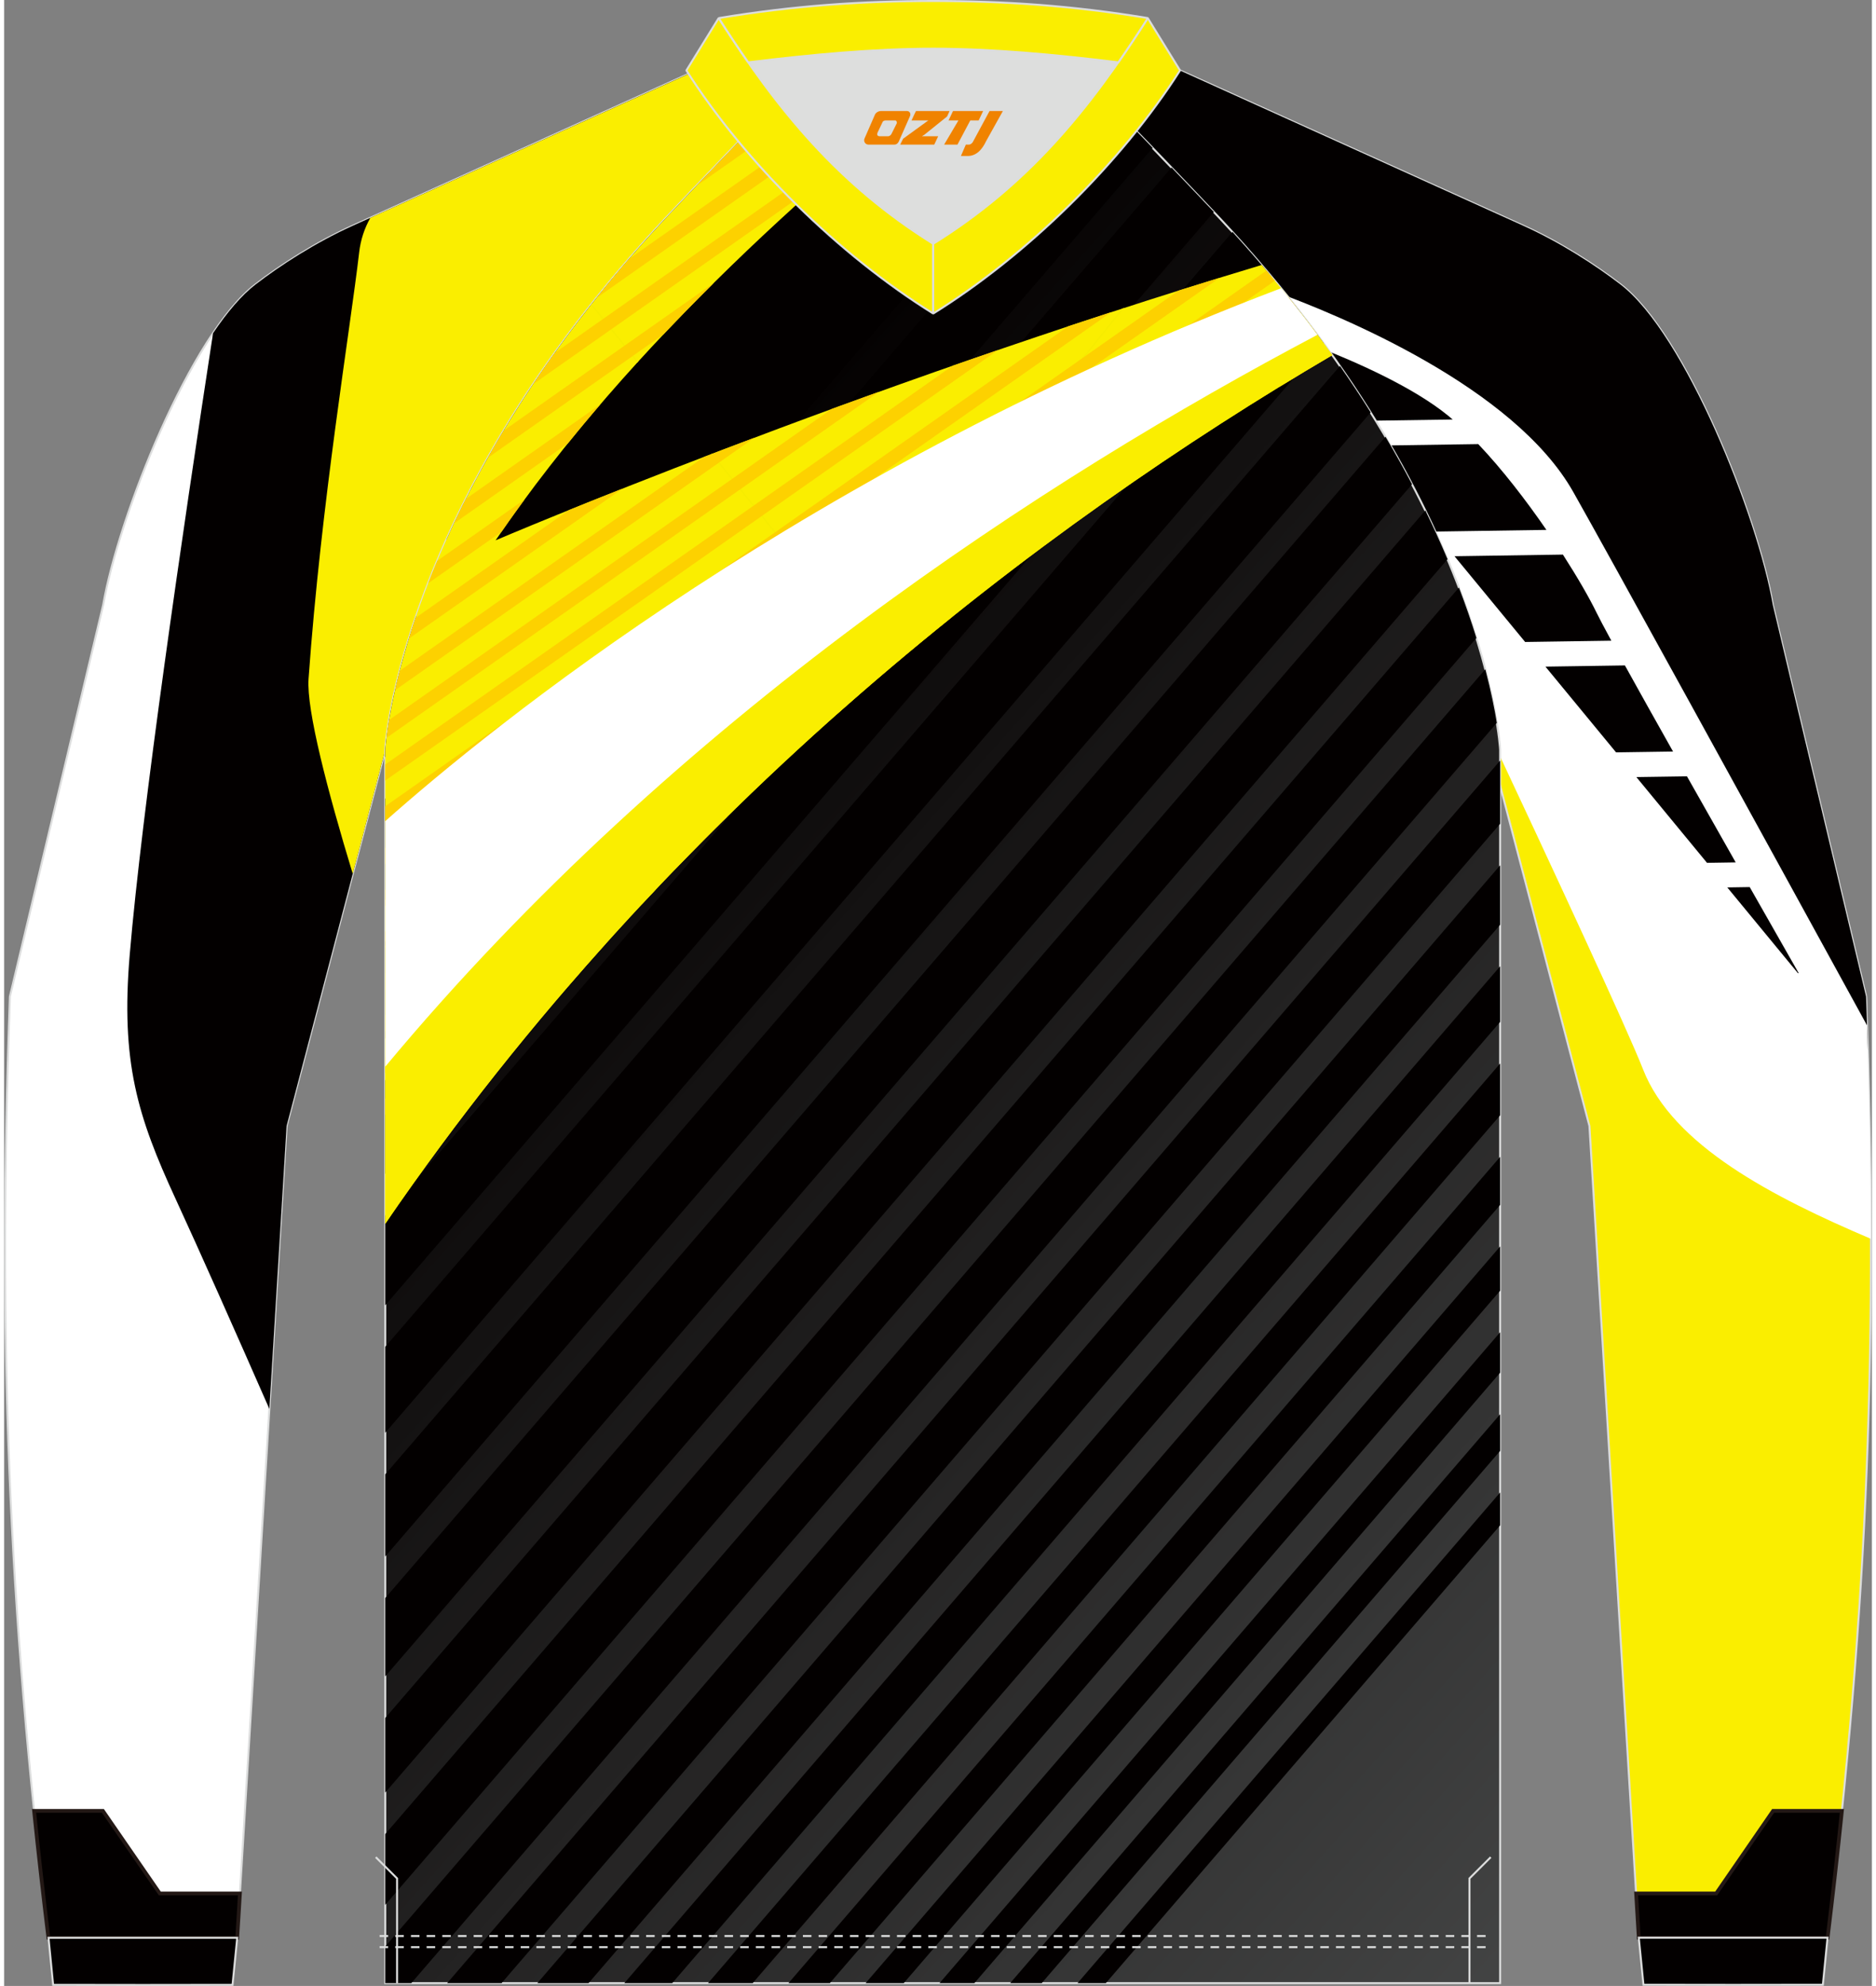
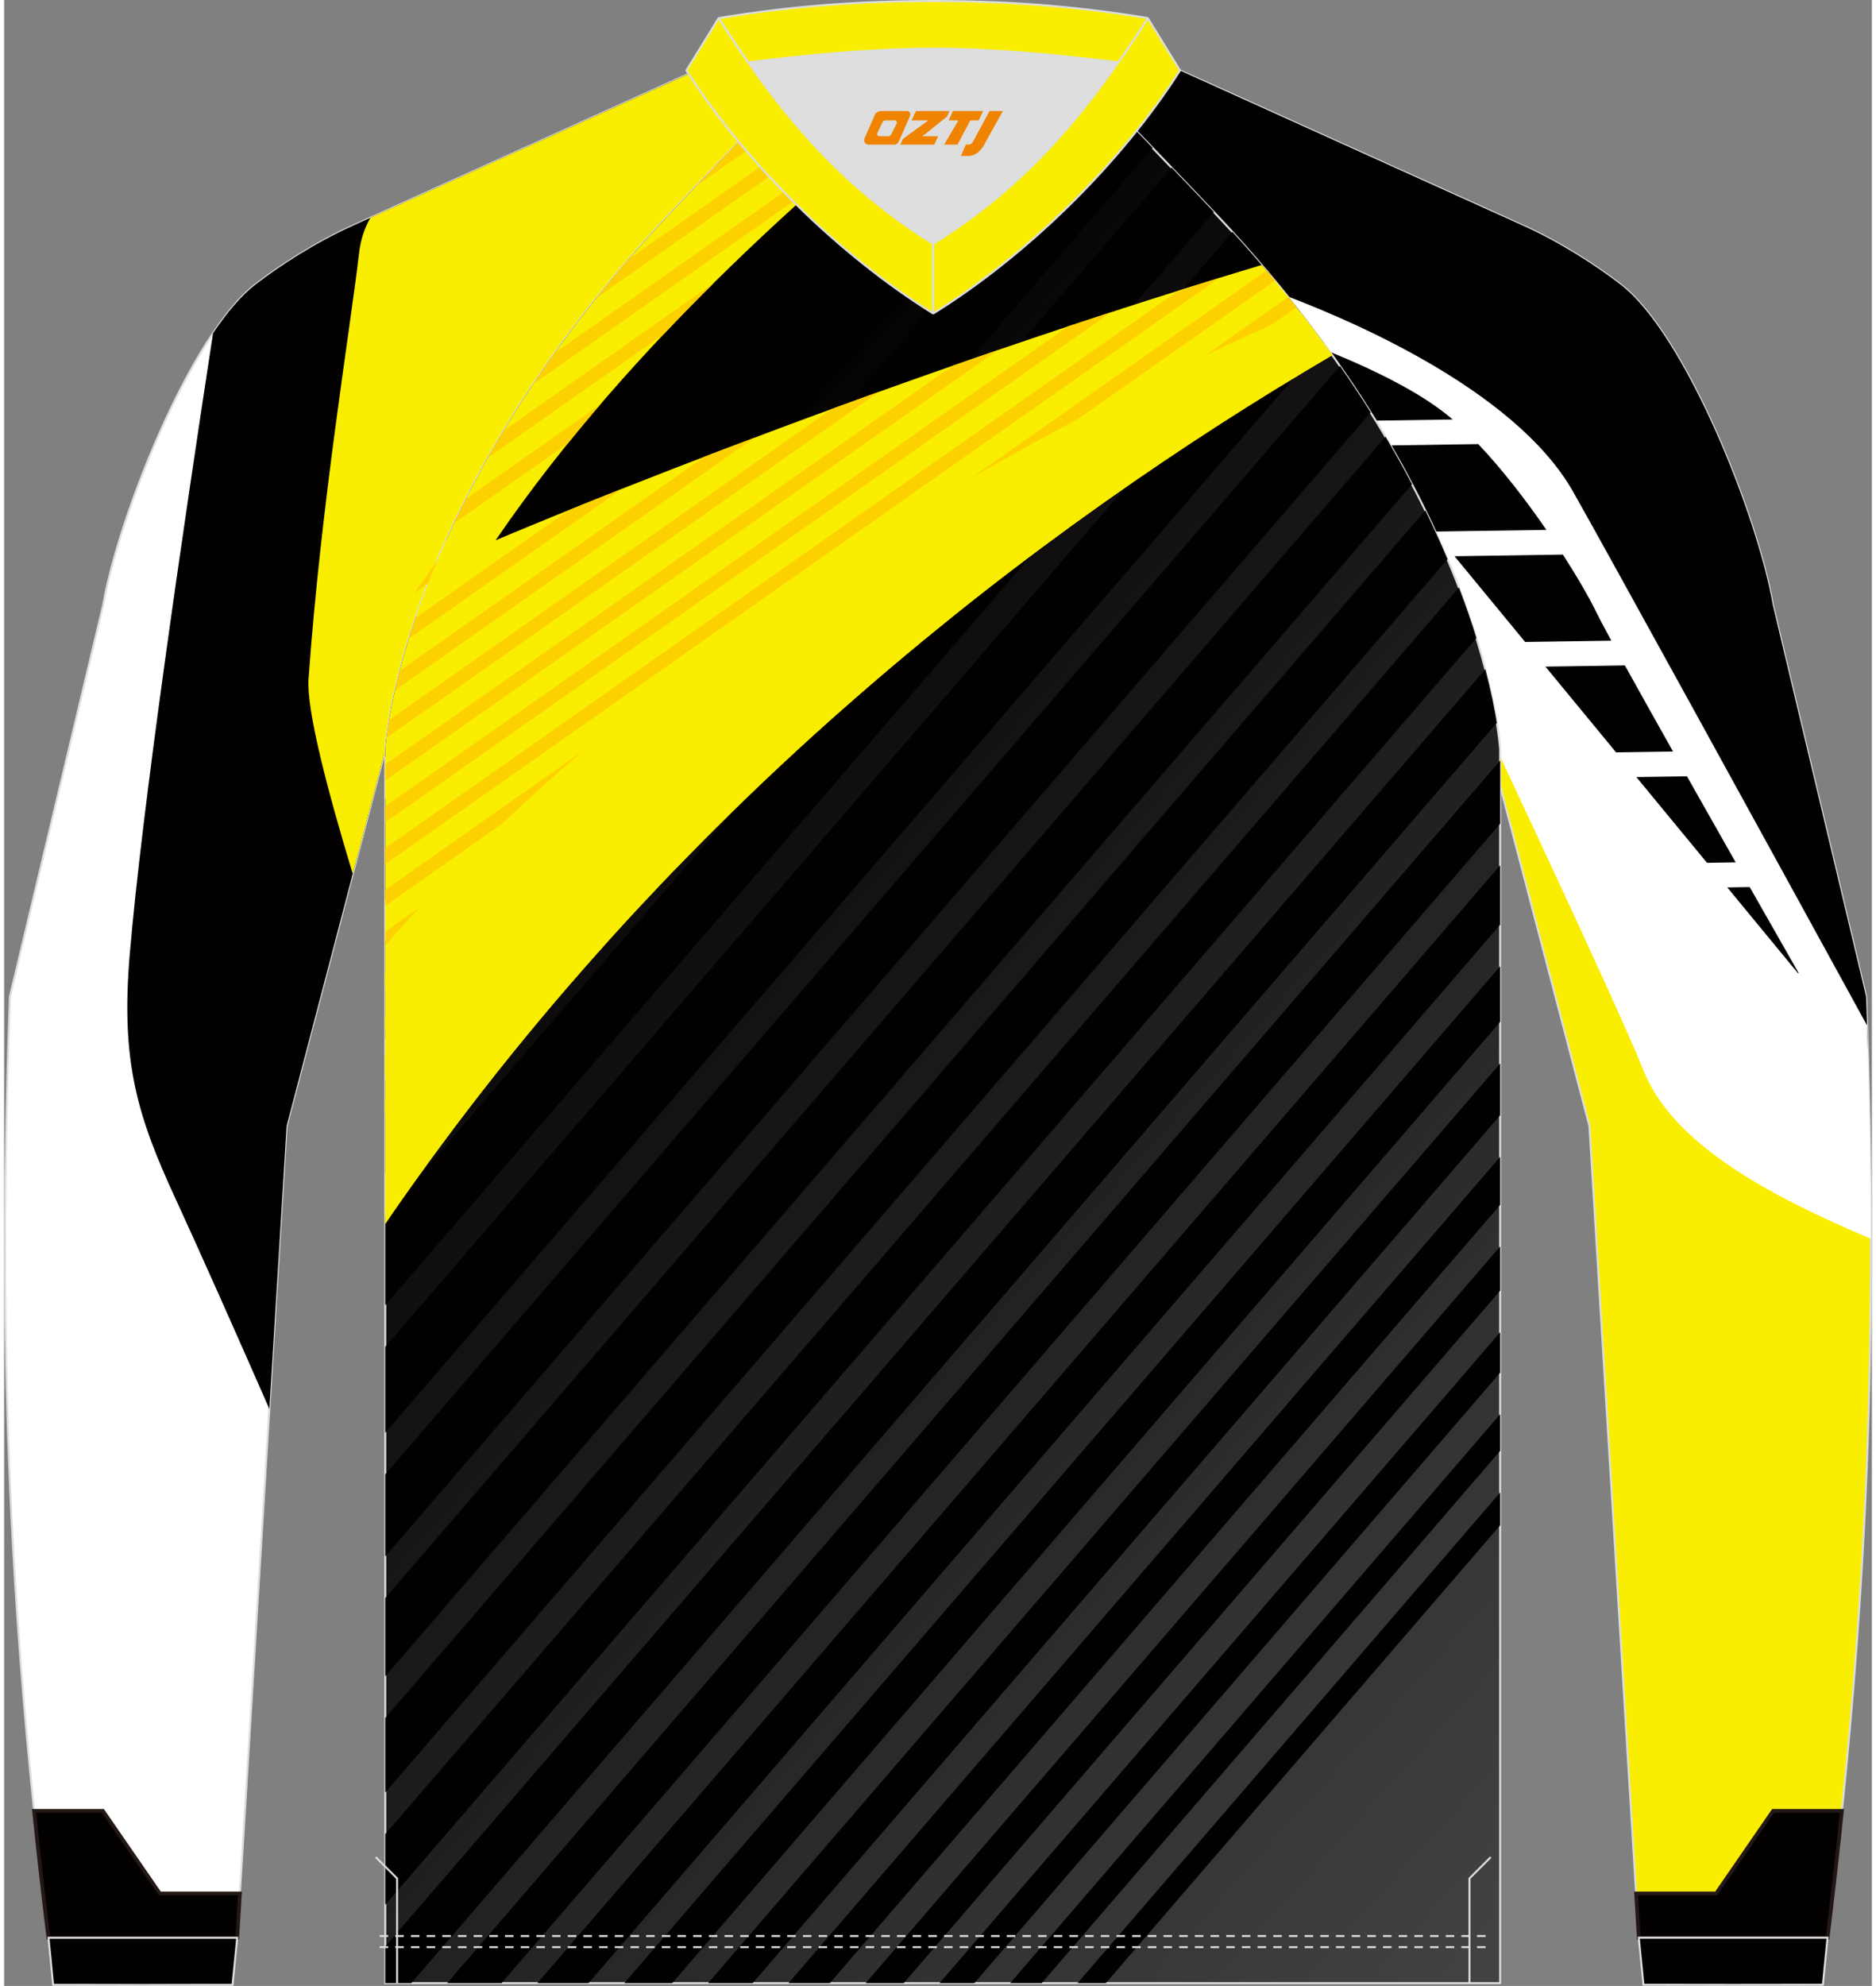
<svg xmlns="http://www.w3.org/2000/svg" xmlns:xlink="http://www.w3.org/1999/xlink" version="1.1" x="0px" y="0px" width="379.5px" height="401.5px" viewBox="0 0 378.36 402.06" enable-background="new 0 0 378.36 402.06" xml:space="preserve">
  <rect x="0" y="0" width="378.36" height="402.06" fill="#808080" stroke="none" />
  <g id="图层_1">
    <g>
      <path fill-rule="evenodd" clip-rule="evenodd" fill="#FAEE00" stroke="#DCDDDD" stroke-width="0.4" stroke-miterlimit="22.926" d="    M228.52,27.62c7.03,7.29,13.67,14.27,15.83,16.56c54.16,57.76,56.79,107.57,56.79,107.57l20,76.2l10,164.34h38.25    c8.26-67.53,10.24-121.73,7.8-190.54l-18.9-79.3c-3.09-17.9-17.74-54.81-30.87-64.87c-4.93-3.79-12.06-8.44-19.7-11.89    l-69.52-31.42C235.34,18.77,232.08,23.24,228.52,27.62z" />
      <g>
        <path fill-rule="evenodd" clip-rule="evenodd" fill="#030000" stroke="#231815" stroke-width="0.758" stroke-miterlimit="22.926" d="     M372.29,366.62h-13.94l-11.53,16.72H330.6l0.54,8.96h38.25C370.46,383.53,371.43,374.99,372.29,366.62z" />
        <path fill-rule="evenodd" clip-rule="evenodd" fill="#030000" d="M285.78,102.9c21.54,17.6,45.77,42.06,60.98,71.95     c8.98,17.65,19.8,29.59,30.77,37.65c-0.1-3.55-0.22-7.12-0.35-10.75l-18.9-79.3c-3.09-17.9-17.74-54.81-30.87-64.87     c-4.93-3.79-12.06-8.44-19.7-11.89l-69.52-31.42c-2.87,4.49-6.13,8.96-9.68,13.34c7.03,7.29,13.67,14.27,15.83,16.56     C264.39,65.55,277.37,85.83,285.78,102.9z" />
        <path fill-rule="evenodd" clip-rule="evenodd" fill="#FFFFFF" d="M257.31,59.01c13.14,4.78,48.48,19.27,60.54,40.56     c7.01,12.37,36.23,65.55,59.53,108.03c0.48,14.97,0.75,29.27,0.77,43.2c-19.8-8.43-40.14-18.87-46.16-34.34     c-3.08-7.91-18.75-41.62-31.25-68.25C299.21,137.1,291.75,101.36,257.31,59.01z" />
        <g>
          <path fill-rule="evenodd" clip-rule="evenodd" fill="#030000" d="M293.44,84.93l-17.46,0.26c-2.99-4.85-6.33-9.86-10.06-15.01      c8.19,3.19,19.52,8.22,26.57,13.95C292.8,84.4,293.12,84.66,293.44,84.93z" />
          <path fill-rule="evenodd" clip-rule="evenodd" fill="#030000" d="M312.43,107.28l-22.73,0.34l-3.97-4.82      c-1.99-4.03-4.23-8.24-6.76-12.6l19.65-0.29C303.48,95.02,308.31,101.3,312.43,107.28z" />
          <path fill-rule="evenodd" clip-rule="evenodd" fill="#030000" d="M325.58,129.71l-17.46,0.26l-14.31-17.36l21.96-0.33      c3.01,4.68,5.41,8.86,6.79,11.71C323.1,125.09,324.15,127.08,325.58,129.71z" />
          <path fill-rule="evenodd" clip-rule="evenodd" fill="#030000" d="M338.08,152.15l-11.54,0.17l-14.31-17.36l16.1-0.24      C331.05,139.65,334.46,145.72,338.08,152.15z" />
          <path fill-rule="evenodd" clip-rule="evenodd" fill="#030000" d="M350.77,174.59l-5.81,0.09l-14.31-17.36l10.25-0.15      C344.23,163.06,347.63,169.06,350.77,174.59z" />
          <path fill-rule="evenodd" clip-rule="evenodd" fill="#030000" d="M363.54,197.02l-0.16,0l-14.31-17.36l4.54-0.07      C358.52,188.23,362.37,194.97,363.54,197.02z" />
        </g>
      </g>
      <path fill-rule="evenodd" clip-rule="evenodd" fill="#FFFFFF" stroke="#DCDDDD" stroke-width="0.4" stroke-miterlimit="22.926" d="    M149.84,27.63c-7.03,7.29-13.67,14.27-15.83,16.56c-54.16,57.76-56.79,107.57-56.79,107.57l-20,76.2l-10,164.34H8.97    c-8.26-67.53-10.24-121.73-7.8-190.54l18.9-79.3c3.09-17.89,17.74-54.81,30.87-64.87c4.93-3.79,12.06-8.44,19.7-11.89l69.52-31.42    C143.02,18.78,146.28,23.25,149.84,27.63z" />
      <g>
        <path fill-rule="evenodd" clip-rule="evenodd" fill="#030000" stroke="#231815" stroke-width="0.758" stroke-miterlimit="22.926" d="     M6.07,366.62h13.94l11.53,16.72h16.23l-0.55,8.97H8.97C7.9,383.54,6.93,375,6.07,366.62z" />
        <path fill-rule="evenodd" clip-rule="evenodd" fill="#030000" d="M53.73,285.24c-6.93-15.78-13.97-31.63-19-42.54     c-7.72-16.73-11.12-27.67-9.29-49.38C27.9,164.1,36.07,108.2,42.32,67.46c2.86-4.24,5.77-7.68,8.62-9.87     c4.93-3.79,12.06-8.44,19.7-11.89l69.52-31.42l0.19,0.3l-5.51,28.72l-0.83,0.88c-54.16,57.76-56.79,107.57-56.79,107.57l-20,76.2     L53.73,285.24z" />
        <path fill-rule="evenodd" clip-rule="evenodd" fill="#FAEE00" d="M71.92,51.11c-1.81,15.61-7.69,50.58-10.25,86.31     c-0.45,6.31,3.86,22.74,8.95,39.48l6.6-25.13c0,0,2.64-49.82,56.79-107.57c2.16-2.3,8.8-9.27,15.83-16.56     c-3.56-4.38-6.82-8.85-9.68-13.34L74.19,44.1C73.01,46.19,72.22,48.51,71.92,51.11z" />
      </g>
      <linearGradient id="SVGID_1_" gradientUnits="userSpaceOnUse" x1="85.476" y1="152.017" x2="334.873" y2="376.574">
        <stop offset="0" style="stop-color:#030000" />
        <stop offset="1" style="stop-color:#444545" />
      </linearGradient>
      <path fill-rule="evenodd" clip-rule="evenodd" fill="url(#SVGID_1_)" stroke="#DCDDDD" stroke-width="0.4" stroke-miterlimit="22.926" d="    M77.21,151.76v249.73h112.92h112.92V151.76c0,0-2.64-49.82-56.8-107.58c-3.96-4.22-23.17-24.31-31.87-33    c-8.27-0.79-16.43-1.29-24.26-1.29c-7.84,0-16,0.51-24.26,1.29c-8.69,8.69-27.91,28.78-31.86,33    C79.85,101.95,77.21,151.76,77.21,151.76z" />
      <g>
        <g>
          <path fill-rule="evenodd" clip-rule="evenodd" fill="#030000" d="M174.79,10.45l-85.23,98.9c8.21-18.3,21.83-41.04,44.45-65.16      c3.95-4.22,23.17-24.31,31.86-33C168.86,10.89,171.83,10.65,174.79,10.45z" />
          <path fill-rule="evenodd" clip-rule="evenodd" fill="#030000" d="M83.42,124.88l98.97-114.84c2.61-0.1,5.19-0.15,7.74-0.15      c3.43,0,6.93,0.1,10.47,0.27L77.21,153.32v-1.55C77.21,151.76,77.76,141.49,83.42,124.88z" />
          <path fill-rule="evenodd" clip-rule="evenodd" fill="#030000" d="M77.21,161.73L207.48,10.59c2.29,0.17,4.6,0.37,6.91,0.59      c1.54,1.54,3.4,3.43,5.46,5.53L77.21,182.2V161.73z" />
          <path fill-rule="evenodd" clip-rule="evenodd" fill="#030000" d="M77.21,190.61L223.69,20.65c2.92,3.01,6.02,6.22,8.97,9.29      L77.21,210.32V190.61z" />
          <path fill-rule="evenodd" clip-rule="evenodd" fill="#030000" d="M77.21,218.73L236.49,33.92c3.6,3.75,6.69,7,8.57,8.99      L77.21,237.67V218.73z" />
          <path fill-rule="evenodd" clip-rule="evenodd" fill="#030000" d="M77.21,246.08L248.83,46.96c2.77,3.03,5.39,6.04,7.89,9.02      L77.21,264.25V246.08z" />
          <path fill-rule="evenodd" clip-rule="evenodd" fill="#030000" d="M77.21,272.66L260.25,60.28c2.5,3.11,4.84,6.18,7.06,9.21      L77.21,290.06V272.66z" />
          <path fill-rule="evenodd" clip-rule="evenodd" fill="#030000" d="M77.21,298.48L270.6,74.09c2.22,3.19,4.3,6.33,6.23,9.4      L77.21,315.11V298.48z" />
          <path fill-rule="evenodd" clip-rule="evenodd" fill="#030000" d="M77.21,323.52l202.62-235.1c1.95,3.29,3.74,6.5,5.38,9.62      l-208,241.34V323.52z" />
          <path fill-rule="evenodd" clip-rule="evenodd" fill="#030000" d="M77.21,347.8L287.9,103.34c1.68,3.43,3.17,6.73,4.5,9.88      L77.21,362.9V347.8z" />
          <path fill-rule="evenodd" clip-rule="evenodd" fill="#030000" d="M77.21,371.31l217.5-252.36c1.4,3.66,2.57,7.08,3.54,10.22      L77.21,385.64V371.31z" />
          <path fill-rule="evenodd" clip-rule="evenodd" fill="#030000" d="M77.21,394.06l222.84-258.57c1.17,4.48,1.89,8.14,2.33,10.86      L82.49,401.49h-5.28V394.06z" />
          <polygon fill-rule="evenodd" clip-rule="evenodd" fill="#030000" points="89.75,401.49 303.06,153.97 303.06,166.77       100.77,401.49     " />
          <polygon fill-rule="evenodd" clip-rule="evenodd" fill="#030000" points="108.02,401.49 303.06,175.18 303.06,187.21       118.39,401.49     " />
          <polygon fill-rule="evenodd" clip-rule="evenodd" fill="#030000" points="125.64,401.49 303.06,195.62 303.06,206.88       135.34,401.49     " />
          <polygon fill-rule="evenodd" clip-rule="evenodd" fill="#030000" points="142.6,401.49 303.06,215.3 303.06,225.79       151.64,401.49     " />
          <polygon fill-rule="evenodd" clip-rule="evenodd" fill="#030000" points="158.89,401.49 303.06,234.2 303.06,243.93       167.27,401.49     " />
          <polygon fill-rule="evenodd" clip-rule="evenodd" fill="#030000" points="174.52,401.49 303.06,252.34 303.06,261.3       182.24,401.49     " />
          <polygon fill-rule="evenodd" clip-rule="evenodd" fill="#030000" points="189.49,401.49 303.06,269.71 303.06,277.9       196.55,401.49 190.14,401.49     " />
          <polygon fill-rule="evenodd" clip-rule="evenodd" fill="#030000" points="203.8,401.49 303.06,286.31 303.06,293.73       210.19,401.49     " />
          <polygon fill-rule="evenodd" clip-rule="evenodd" fill="#030000" points="217.45,401.49 303.06,302.15 303.06,308.8       223.18,401.49     " />
        </g>
        <path fill-rule="evenodd" clip-rule="evenodd" fill="#FAEE00" d="M197.73,10.03c-31.64,25.17-70.45,58.79-98.17,99.36     c0,0,71.73-30.64,155.18-55.74c5.33,6.22,10.08,12.32,14.3,18.25c-58.32,34.23-133.25,90.43-191.83,175.84v-95.97     c0,0,2.64-49.82,56.79-107.58c3.95-4.22,23.17-24.31,31.86-33c8.26-0.78,16.42-1.29,24.26-1.29     C192.63,9.88,195.16,9.94,197.73,10.03z" />
        <g>
          <defs>
            <path id="SVGID_25_" d="M197.73,10.03c-31.64,25.17-70.45,58.79-98.17,99.36c0,0,71.73-30.64,155.18-55.74       c5.33,6.22,10.08,12.32,14.3,18.25c-58.32,34.23-133.25,90.43-191.83,175.84v-95.97c0,0,2.64-49.82,56.79-107.58       c3.95-4.22,23.17-24.31,31.86-33c8.26-0.78,16.42-1.29,24.26-1.29C192.63,9.88,195.16,9.94,197.73,10.03z" />
          </defs>
          <clipPath id="SVGID_2_">
            <use xlink:href="#SVGID_25_" overflow="visible" />
          </clipPath>
        </g>
        <g>
          <defs>
            <path id="SVGID_27_" d="M197.73,10.03c-31.64,25.17-70.45,58.79-98.17,99.36c0,0,71.73-30.64,155.18-55.74       c5.33,6.22,10.08,12.32,14.3,18.25c-58.32,34.23-133.25,90.43-191.83,175.84v-95.97c0,0,2.64-49.82,56.79-107.58       c3.95-4.22,23.17-24.31,31.86-33c8.26-0.78,16.42-1.29,24.26-1.29C192.63,9.88,195.16,9.94,197.73,10.03z" />
          </defs>
          <clipPath id="SVGID_3_">
            <use xlink:href="#SVGID_27_" overflow="visible" />
          </clipPath>
          <path clip-path="url(#SVGID_3_)" fill-rule="evenodd" clip-rule="evenodd" fill="none" stroke="#F6EC00" stroke-width="0.289" stroke-miterlimit="22.926" d="      M77.21,9.88l191.83,237.85 M269.05,9.88L77.21,247.74" />
        </g>
        <g>
          <g>
            <path fill-rule="evenodd" clip-rule="evenodd" fill="#FDD100" d="M77.21,222.43l44.64-31.35c-2.54,2.82-5.06,5.67-7.57,8.58       L77.21,225.7V222.43z" />
            <path fill-rule="evenodd" clip-rule="evenodd" fill="#FDD100" d="M77.21,213.98l69.34-48.7c-3.57,3.5-7.12,7.09-10.66,10.74       l-58.68,41.21V213.98z" />
            <path fill-rule="evenodd" clip-rule="evenodd" fill="#FDD100" d="M77.21,205.52l115.18-80.89       c-7.76,6.21-15.56,12.76-23.36,19.67l-91.82,64.48V205.52L77.21,205.52z M269.05,71.9l-0.53-0.74l-10.29,7.23       C261.89,76.14,265.5,73.98,269.05,71.9z" />
            <path fill-rule="evenodd" clip-rule="evenodd" fill="#FDD100" d="M77.21,197.06L264.41,65.59c0.54,0.71,1.08,1.42,1.61,2.13       l-188.8,132.6V197.06z" />
            <path fill-rule="evenodd" clip-rule="evenodd" fill="#FDD100" d="M77.21,188.6L260.13,60.13c0.56,0.7,1.11,1.4,1.66,2.09       L77.21,191.86V188.6z" />
            <path fill-rule="evenodd" clip-rule="evenodd" fill="#FDD100" d="M77.21,180.14l178.5-125.36c0.58,0.69,1.15,1.37,1.72,2.05       L77.21,183.4V180.14z" />
            <path fill-rule="evenodd" clip-rule="evenodd" fill="#FDD100" d="M77.21,171.69L237.89,58.84c2.76-0.87,5.54-1.73,8.33-2.59       L77.21,174.95V171.69z" />
            <path fill-rule="evenodd" clip-rule="evenodd" fill="#FDD100" d="M77.21,163.23l138.33-97.16c2.88-0.96,5.79-1.91,8.73-2.87       L77.21,166.49V163.23z" />
            <path fill-rule="evenodd" clip-rule="evenodd" fill="#FDD100" d="M77.21,154.77l114.95-80.73c3-1.05,6.05-2.1,9.15-3.16       L77.21,158.03V154.77z" />
            <path fill-rule="evenodd" clip-rule="evenodd" fill="#FDD100" d="M77.98,145.77l89.65-62.97c3.13-1.14,6.32-2.3,9.6-3.48       l-99.79,70.08C77.56,148.46,77.73,147.24,77.98,145.77z" />
            <path fill-rule="evenodd" clip-rule="evenodd" fill="#FDD100" d="M80.14,135.8l61.69-43.32c3.23-1.24,6.6-2.52,10.12-3.84       l-72.76,51.1C79.46,138.5,79.77,137.19,80.14,135.8z" />
            <path fill-rule="evenodd" clip-rule="evenodd" fill="#FDD100" d="M83.35,125.09l31.08-21.83c3.15-1.28,6.76-2.72,10.78-4.31       L81.98,129.3C82.4,127.95,82.85,126.54,83.35,125.09z" />
-             <path fill-rule="evenodd" clip-rule="evenodd" fill="#FDD100" d="M87.73,113.55l17.71-12.44c-1.59,2.16-3.15,4.35-4.68,6.55       L85.89,118.1C86.46,116.62,87.08,115.11,87.73,113.55z" />
+             <path fill-rule="evenodd" clip-rule="evenodd" fill="#FDD100" d="M87.73,113.55c-1.59,2.16-3.15,4.35-4.68,6.55       L85.89,118.1C86.46,116.62,87.08,115.11,87.73,113.55z" />
            <path fill-rule="evenodd" clip-rule="evenodd" fill="#FDD100" d="M93.52,101.02l27.24-19.13c-2.22,2.58-4.4,5.2-6.55,7.86       L91.1,105.99C91.86,104.36,92.67,102.71,93.52,101.02z" />
            <path fill-rule="evenodd" clip-rule="evenodd" fill="#FDD100" d="M101.18,87.19l42.58-29.91c-3.43,3.4-6.83,6.87-10.19,10.42       l-35.6,25C98.98,90.89,100.06,89.05,101.18,87.19z" />
            <path fill-rule="evenodd" clip-rule="evenodd" fill="#FDD100" d="M111.54,71.45l77.44-54.39       c-7.35,5.99-14.98,12.39-22.68,19.19l-59.16,41.55C108.54,75.71,110.01,73.59,111.54,71.45z" />
            <path fill-rule="evenodd" clip-rule="evenodd" fill="#FDD100" d="M126.55,52.45l60.58-42.54c1.01-0.02,2.01-0.02,3-0.02       c0.55,0,1.11,0,1.66,0.01l-71.81,50.44C122.07,57.73,124.26,55.1,126.55,52.45z" />
            <path fill-rule="evenodd" clip-rule="evenodd" fill="#FDD100" d="M149.76,27.69l24.51-17.21c1.7-0.12,3.4-0.22,5.08-0.31       l-39.17,27.51C142.95,34.78,146.31,31.28,149.76,27.69z" />
            <polygon fill-rule="evenodd" clip-rule="evenodd" fill="#FDD100" points="165.88,11.18 165.85,11.19 165.87,11.18      " />
          </g>
          <path fill-rule="evenodd" clip-rule="evenodd" fill="#FAEE00" d="M77.21,191.43c26.87-30.92,83.58-83.75,185.35-128.23      c2.29,2.94,4.45,5.83,6.49,8.69c-58.32,34.23-133.25,90.43-191.83,175.84V191.43z" />
-           <path fill-rule="evenodd" clip-rule="evenodd" fill="#FFFFFF" d="M77.21,166.24c21.1-18.74,85.77-71.54,181.47-107.89      c2.6,3.18,5.06,6.33,7.37,9.43c-54.91,28.99-129.93,77.39-188.84,148.17V166.24z" />
        </g>
      </g>
      <path fill-rule="evenodd" clip-rule="evenodd" fill="#DDDEDD" stroke="#DCDDDD" stroke-width="0.4" stroke-miterlimit="22.926" d="    M188.21,49.36c15.93-9.91,27.2-22.03,37.48-36.74c-12.73-1.56-25.49-2.76-37.48-2.76c-12,0-24.76,1.19-37.48,2.76    C161.03,27.34,172.28,39.45,188.21,49.36z" />
      <path fill-rule="evenodd" clip-rule="evenodd" fill="#FAEE00" stroke="#DCDDDD" stroke-width="0.4" stroke-linejoin="bevel" stroke-miterlimit="22.926" d="    M144.75,3.66l-6.54,10.6c12.03,18.85,30.94,37.37,50,49.22V49.36C169.17,37.51,156.78,22.51,144.75,3.66z" />
      <path fill-rule="evenodd" clip-rule="evenodd" fill="#FAEE00" stroke="#DCDDDD" stroke-width="0.4" stroke-linejoin="bevel" stroke-miterlimit="22.926" d="    M231.67,3.66l6.54,10.6c-12.03,18.85-30.94,37.37-50,49.22V49.36C207.27,37.51,219.65,22.51,231.67,3.66z" />
      <path fill-rule="evenodd" clip-rule="evenodd" fill="#FAEE00" stroke="#DCDDDD" stroke-width="0.4" stroke-linejoin="bevel" stroke-miterlimit="22.926" d="    M225.71,12.62c2.02-2.89,4-5.87,5.98-8.96c-15.16-2.51-28.97-3.46-43.46-3.46c-14.49,0-28.3,0.95-43.46,3.46    c1.97,3.09,3.95,6.08,5.97,8.96c12.73-1.56,25.49-2.76,37.48-2.76C200.21,9.86,212.98,11.06,225.71,12.62z" />
      <path fill-rule="evenodd" clip-rule="evenodd" fill="#030000" stroke="#DCDDDD" stroke-width="0.4" stroke-miterlimit="22.926" d="    M47.22,392.31l-0.95,9.53c-12.11,0.03-24.23,0.03-36.34,0l-0.94-9.53C21.72,392.31,34.48,392.31,47.22,392.31z" />
      <path fill-rule="evenodd" clip-rule="evenodd" fill="#030000" stroke="#DCDDDD" stroke-width="0.4" stroke-miterlimit="22.926" d="    M331.14,392.29l0.95,9.53c12.11,0.03,24.23,0.03,36.34,0l0.95-9.53C356.64,392.29,343.9,392.29,331.14,392.29z" />
      <path fill-rule="evenodd" clip-rule="evenodd" fill="none" stroke="#DCDDDD" stroke-width="0.4" stroke-linejoin="bevel" stroke-miterlimit="22.926" stroke-dasharray="1.732,1.444" d="    M76.06,394.2c74.77,0,149.55,0,224.31,0" />
      <path fill-rule="evenodd" clip-rule="evenodd" fill="none" stroke="#DCDDDD" stroke-width="0.4" stroke-linejoin="bevel" stroke-miterlimit="22.926" stroke-dasharray="1.732,1.444" d="    M76.06,391.95c74.77,0,149.55,0,224.31,0" />
      <polyline fill-rule="evenodd" clip-rule="evenodd" fill="none" stroke="#DCDDDD" stroke-width="0.4" stroke-miterlimit="22.926" points="    79.6,401.51 79.6,380.29 75.29,375.99   " />
      <polyline fill-rule="evenodd" clip-rule="evenodd" fill="none" stroke="#DCDDDD" stroke-width="0.4" stroke-miterlimit="22.926" points="    296.84,401.51 296.84,380.29 301.15,375.99   " />
    </g>
  </g>
  <g>
    <path fill="#F08300" d="M199.62,22.48l-3.4,6.3c-0.2,0.3-0.5,0.5-0.8,0.5h-0.6l-1,2.3h1.2c2,0.1,3.2-1.5,3.9-3L202.32,22.48h-2.5L199.62,22.48z" />
    <polygon fill="#F08300" points="192.42,22.48 ,198.32,22.48 ,197.42,24.38 ,195.72,24.38 ,193.12,29.28 ,190.42,29.28 ,193.32,24.38 ,191.32,24.38 ,192.22,22.48" />
    <polygon fill="#F08300" points="186.42,27.58 ,185.92,27.58 ,186.42,27.28 ,191.02,23.58 ,191.52,22.48 ,184.72,22.48 ,184.42,23.08 ,183.82,24.38 ,186.62,24.38 ,187.22,24.38 ,182.12,28.08    ,181.52,29.28 ,188.12,29.28 ,188.42,29.28 ,189.22,27.58" />
    <path fill="#F08300" d="M182.92,22.48H177.62C177.12,22.48,176.62,22.78,176.42,23.18L174.32,27.98C174.02,28.58,174.42,29.28,175.12,29.28h5.2c0.4,0,0.7-0.2,0.9-0.6L183.52,23.48C183.72,22.98,183.42,22.48,182.92,22.48z M180.82,24.98L179.72,27.18C179.52,27.48,179.22,27.58,179.12,27.58l-1.8,0C177.12,27.58,176.72,27.48,176.92,26.88l1-2.1c0.1-0.3,0.4-0.4,0.7-0.4h1.9   C180.72,24.38,180.92,24.68,180.82,24.98z" />
  </g>
</svg>